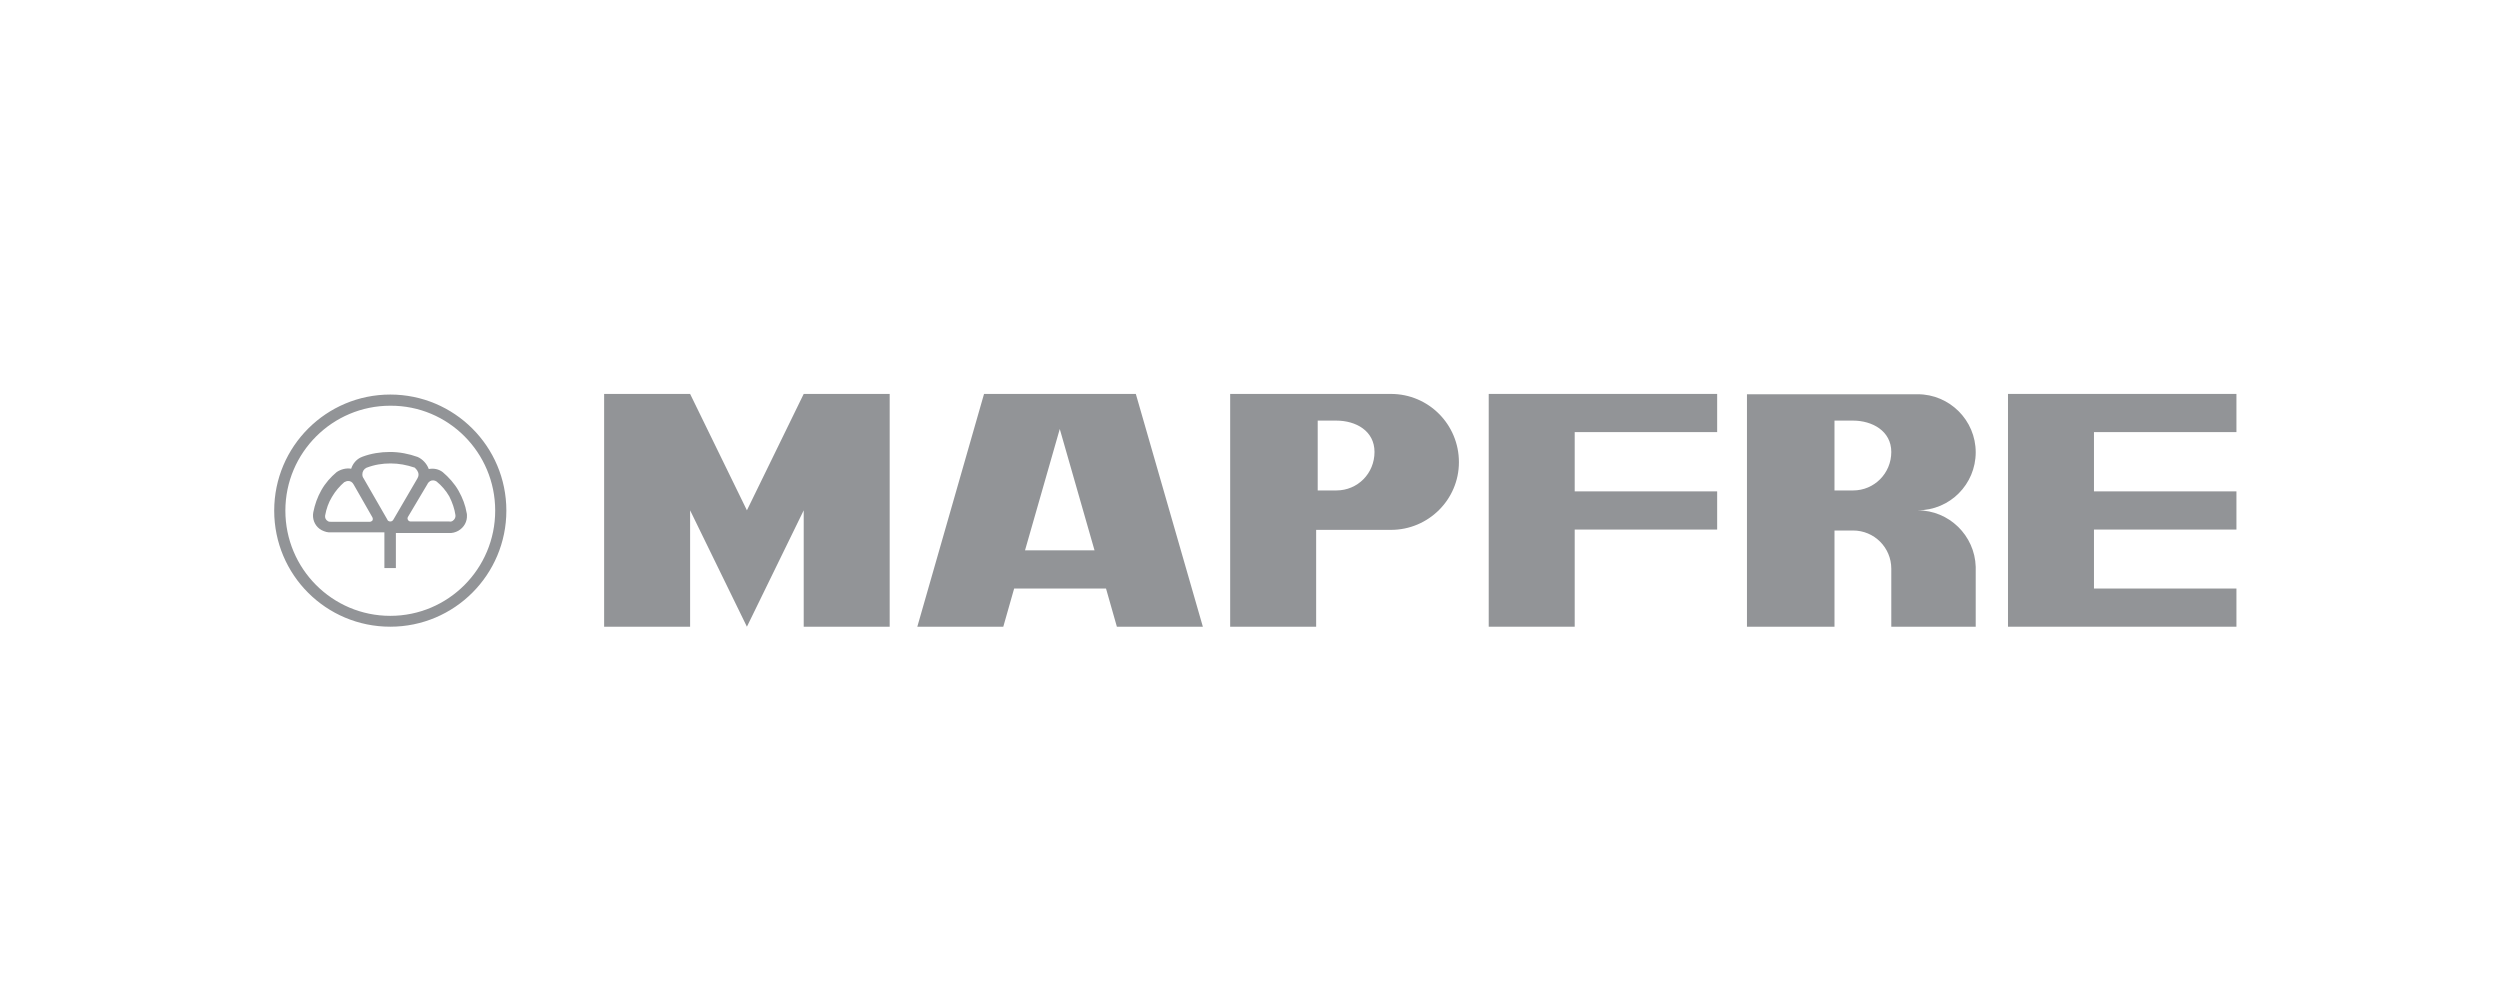
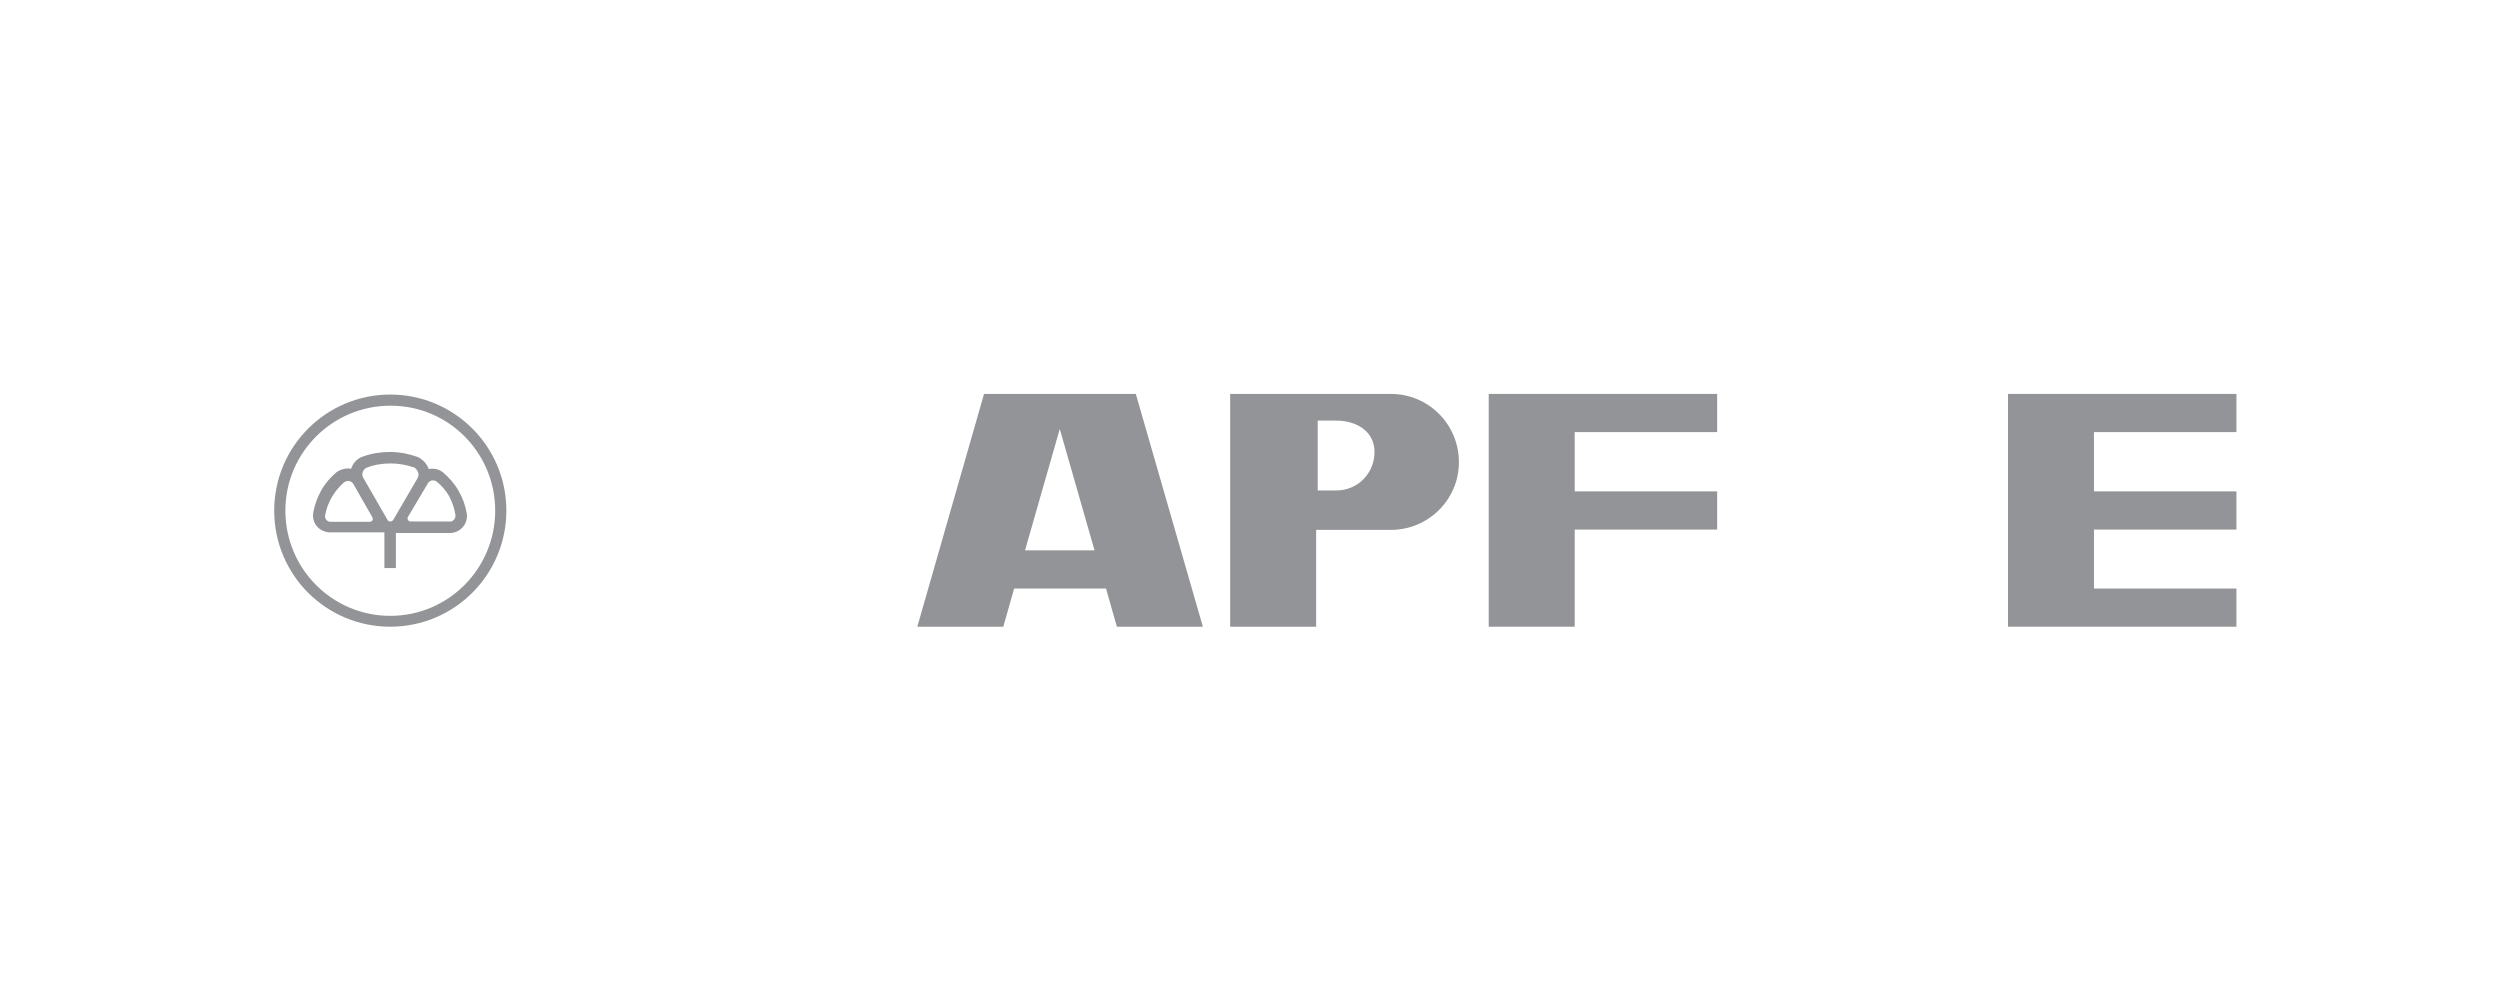
<svg xmlns="http://www.w3.org/2000/svg" id="a" data-name="France" viewBox="0 0 250 100">
  <path d="M45.546,51.528c.031.217-.093.435-.279.559-.093.062-.217.093-.341.062h-3.849c-.093,0-.217-.031-.279-.155-.062-.093-.062-.217,0-.31l1.955-3.29c.031-.093.124-.186.248-.279.217-.124.466-.093.652.031h0c.497.403.931.9,1.273,1.49.31.621.528,1.242.621,1.893M41.852,47.462c0,.155-.062.31-.124.403l-2.39,4.097c-.062.124-.186.186-.31.186-.155,0-.279-.093-.31-.217l-2.359-4.097c-.093-.124-.124-.248-.124-.403,0-.279.155-.528.403-.652.807-.31,1.583-.435,2.421-.435s1.614.155,2.359.403h.031c.217.186.403.435.403.714M37.228,51.715c.062.093.062.217.031.31-.062.093-.186.155-.279.155h-3.849c-.124,0-.248,0-.341-.062-.217-.124-.31-.341-.279-.559.124-.683.341-1.304.683-1.862.341-.59.776-1.086,1.242-1.49h.031c.186-.124.435-.155.652-.031.093.062.186.155.248.279l1.862,3.259ZM46.694,51.528c0-.093,0-.155-.031-.248-.124-.745-.403-1.49-.807-2.204-.403-.714-.993-1.366-1.583-1.862-.403-.31-.9-.403-1.397-.31-.186-.528-.621-.993-1.117-1.21-.869-.31-1.8-.497-2.762-.497s-1.893.155-2.731.466c-.062.031-.155.062-.217.093-.435.217-.776.621-.931,1.117-.497-.093-1.055.062-1.459.341-.59.497-1.117,1.086-1.521,1.8-.403.714-.652,1.428-.807,2.204,0,.062-.031.155-.031.248-.031.621.279,1.242.869,1.552.31.155.621.248.962.217h5.308v3.569h1.148v-3.507h5.308c.31.031.652-.062.931-.217.59-.341.9-.931.869-1.552M49.519,51.063c0,5.804-4.687,10.522-10.491,10.522s-10.491-4.718-10.491-10.522,4.718-10.491,10.491-10.491c5.804-.031,10.491,4.687,10.491,10.491M50.636,51.063c0-6.425-5.214-11.608-11.608-11.608s-11.608,5.183-11.608,11.608,5.183,11.608,11.608,11.608,11.608-5.214,11.608-11.608" fill="#929497" />
-   <polygon points="69.011 39.392 74.691 51.032 80.371 39.392 88.968 39.392 88.968 62.671 80.371 62.671 80.371 51.032 74.691 62.671 69.011 51.032 69.011 62.671 60.413 62.671 60.413 39.392 69.011 39.392" fill="#929497" />
  <polygon points="148.872 39.392 171.716 39.392 171.716 43.21 157.47 43.21 157.47 49.138 171.716 49.138 171.716 52.956 157.47 52.956 157.47 62.671 148.872 62.671 148.872 39.392" fill="#929497" />
  <polygon points="209.397 58.853 223.644 58.853 223.644 62.671 200.799 62.671 200.799 39.392 223.644 39.392 223.644 43.21 209.397 43.21 209.397 49.138 223.644 49.138 223.644 52.956 209.397 52.956 209.397 58.853" fill="#929497" />
  <path d="M102.501,55.036l3.476-12.136,3.476,12.136h-6.953ZM113.582,39.392h-15.178l-6.673,23.279h8.598l1.086-3.818h9.187l1.086,3.818h8.598l-6.704-23.279Z" fill="#929497" />
  <path d="M133.633,49.045h-1.862v-6.984h1.862c1.955,0,3.818,1.024,3.818,3.135,0,2.142-1.676,3.849-3.818,3.849M139.095,39.392h-16.078v23.279h8.598v-9.684h7.48c3.756,0,6.797-3.042,6.797-6.766,0-3.787-3.042-6.828-6.797-6.828" fill="#929497" />
-   <path d="M185.311,49.045h-1.862v-6.984h1.862c1.893,0,3.818,1.024,3.818,3.135,0,2.142-1.707,3.849-3.818,3.849M191.767,51.032c3.228,0,5.804-2.607,5.804-5.804s-2.607-5.804-5.804-5.804h-17.071v23.248h8.753v-9.622h1.862c2.111,0,3.818,1.707,3.818,3.818v5.804h8.442v-5.99c-.093-3.135-2.669-5.649-5.804-5.649" fill="#929497" />
</svg>